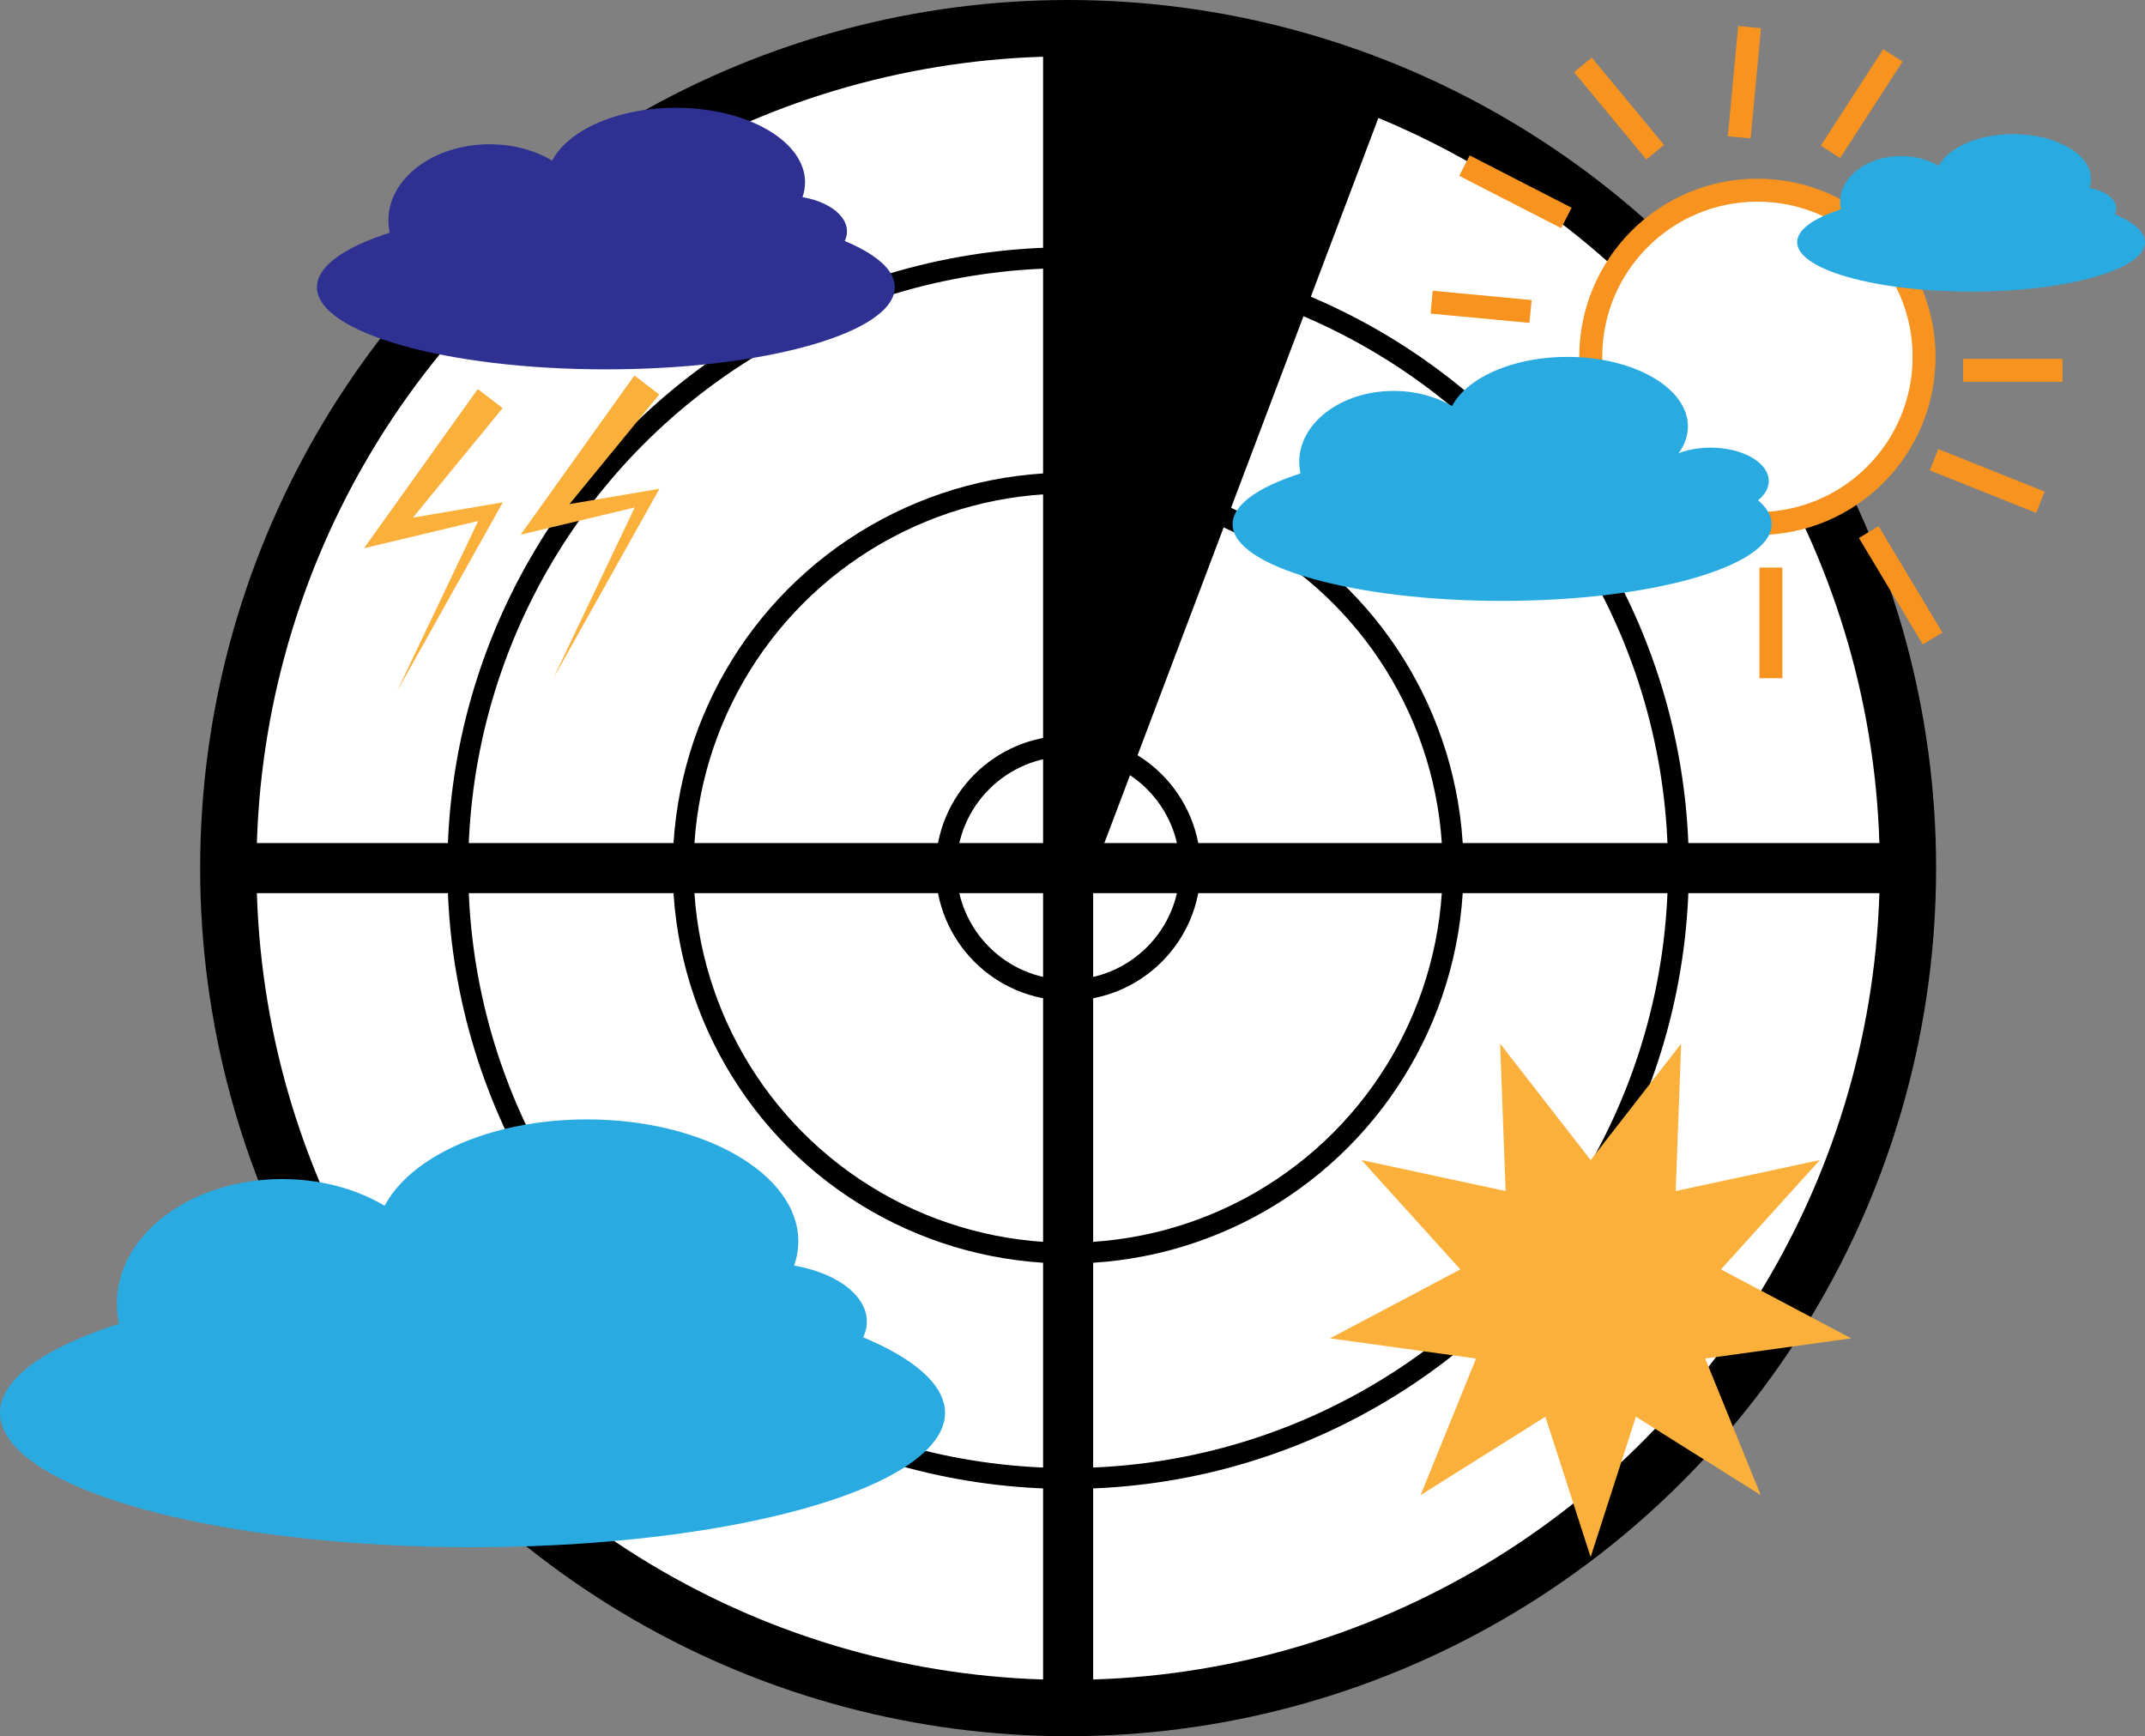
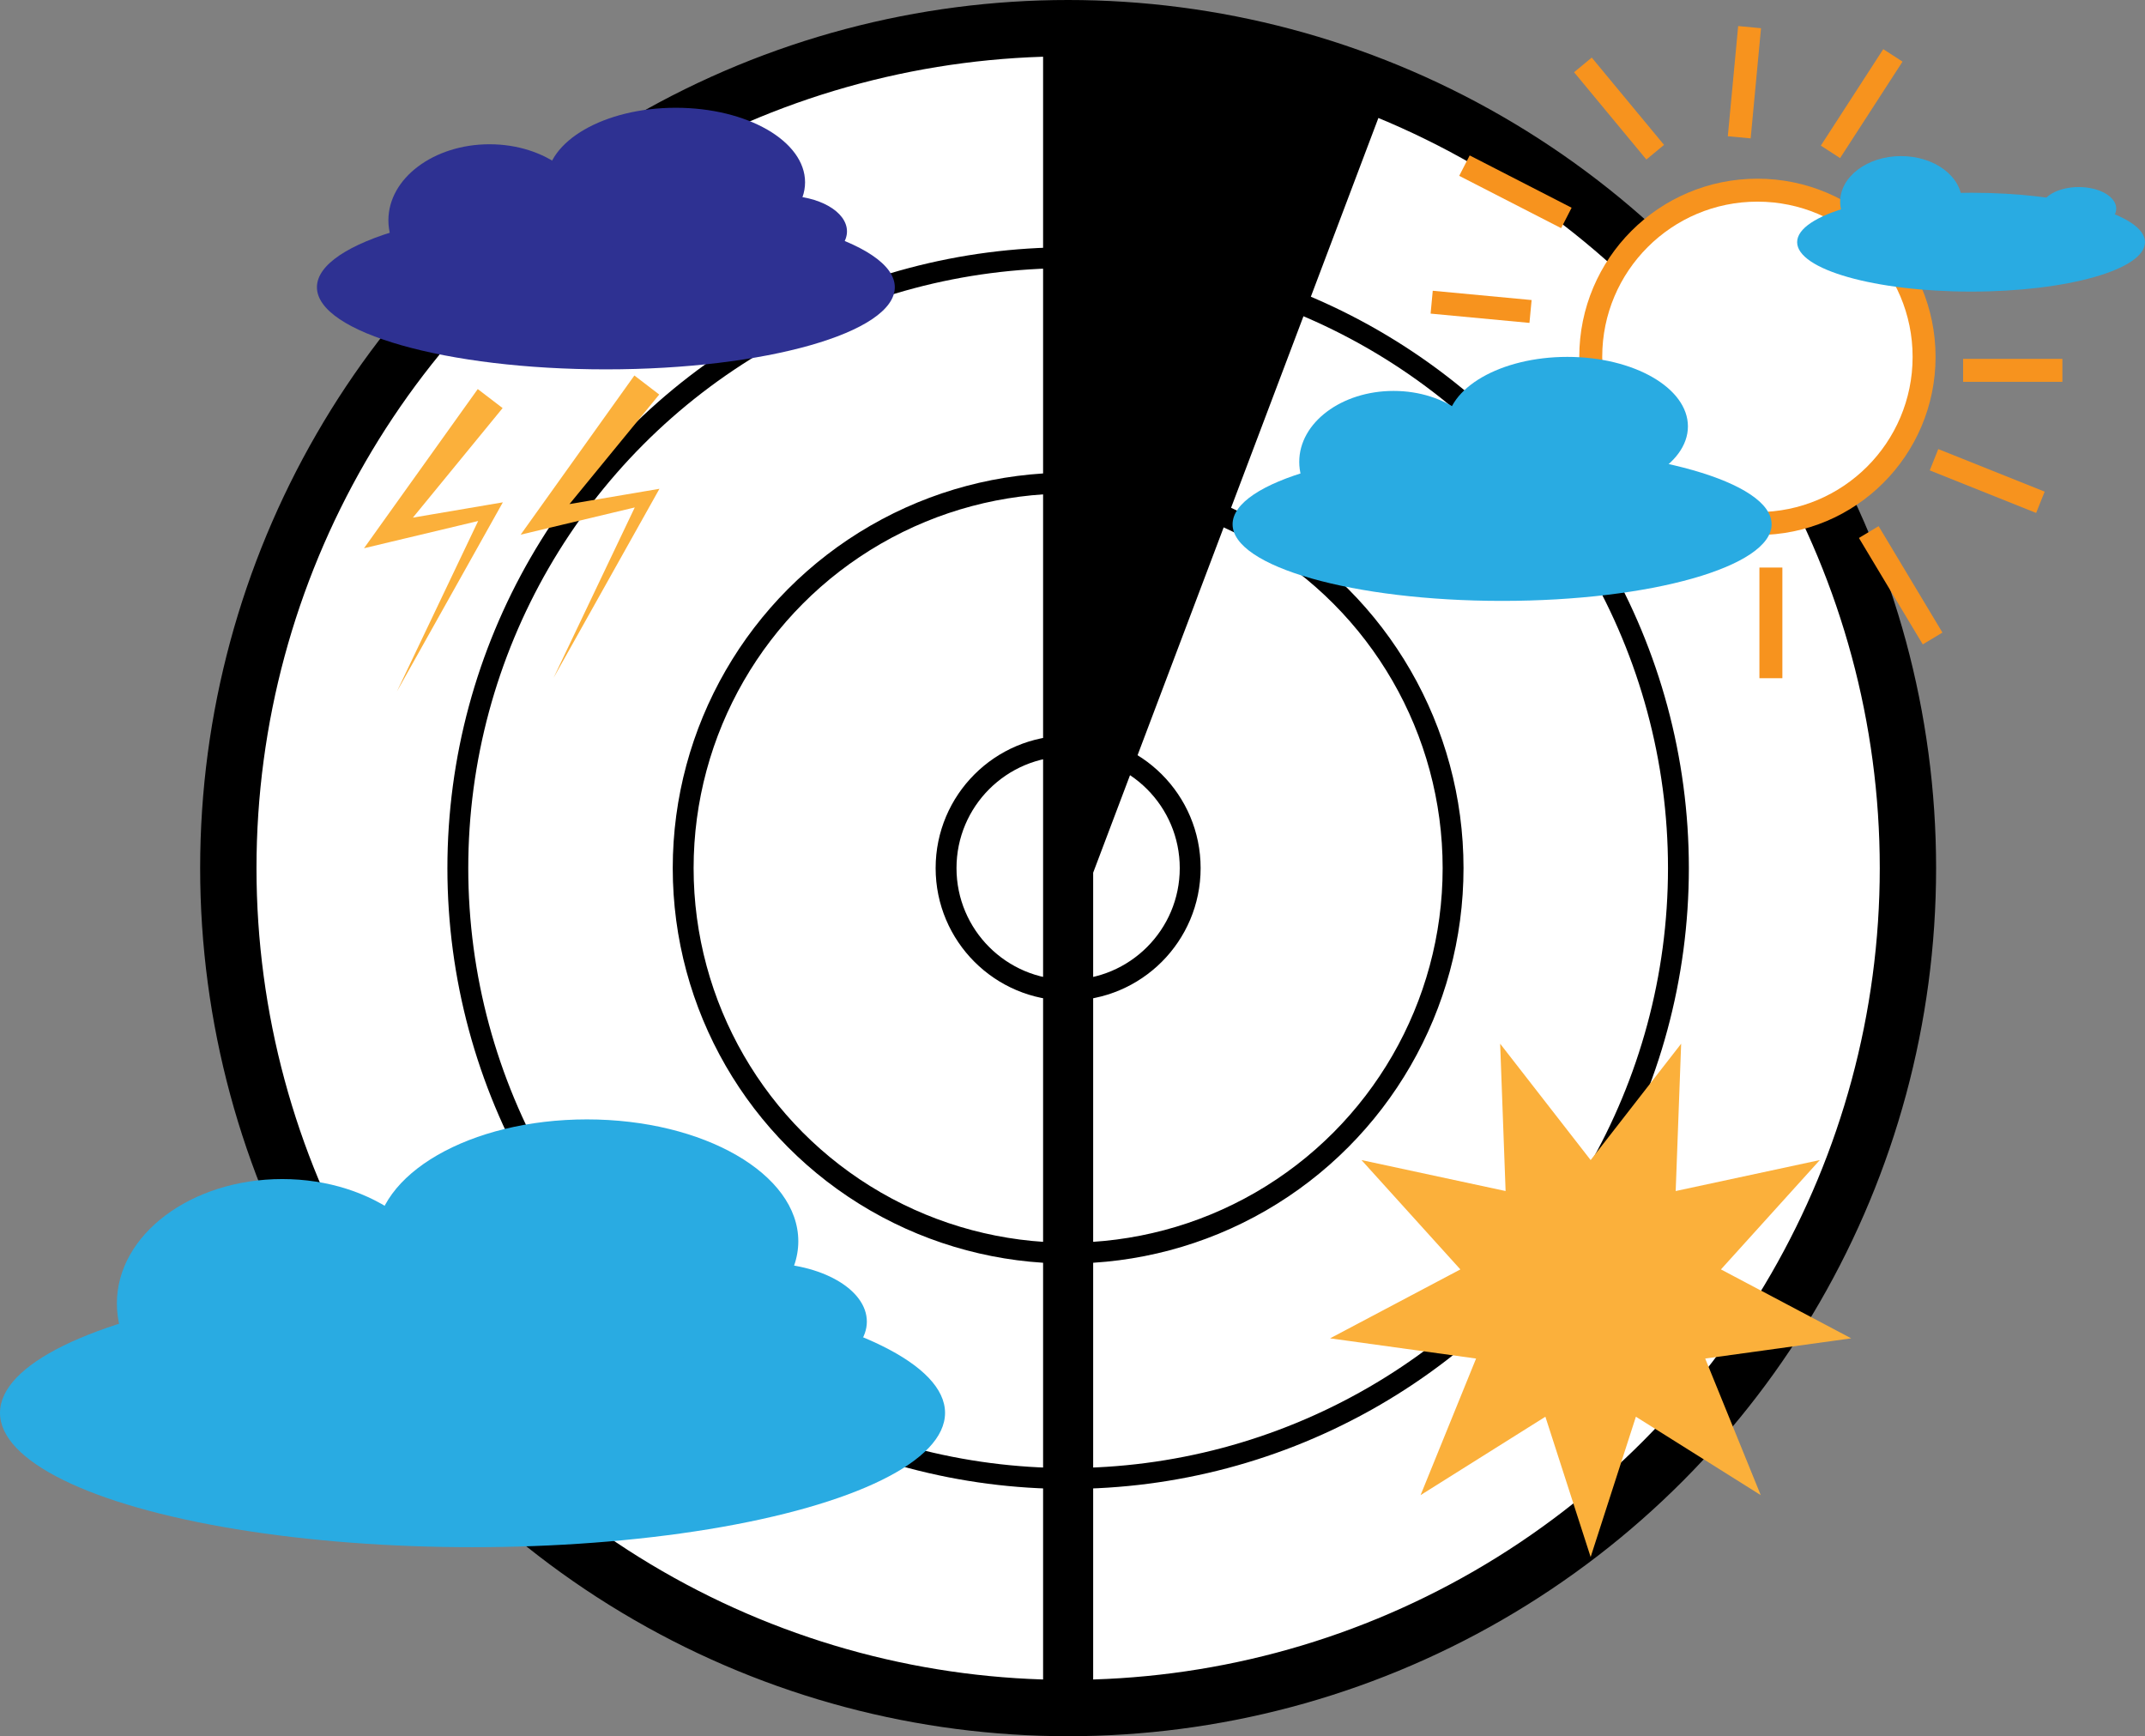
<svg xmlns="http://www.w3.org/2000/svg" id="Слой_1" data-name="Слой 1" viewBox="0 0 1028.05 832">
  <rect x="0" y="0" width="1028.05" height="832" fill="#808080" stroke="none" />
  <defs>
    <style>.cls-1,.cls-2,.cls-3,.cls-4{fill:#fff;}.cls-1,.cls-2,.cls-3,.cls-8{stroke:#000;}.cls-1,.cls-2,.cls-3,.cls-4,.cls-8{stroke-miterlimit:10;}.cls-1{stroke-width:27px;}.cls-2{stroke-width:10px;}.cls-3,.cls-8{stroke-width:24px;}.cls-4{stroke:#f7931e;stroke-width:11px;}.cls-5{fill:#29abe2;}.cls-6{fill:#2e3192;}.cls-7{fill:#fbb03b;}</style>
  </defs>
  <circle class="cls-1" cx="511.93" cy="416" r="402.5" />
  <circle class="cls-2" cx="511.93" cy="416" r="292.5" />
  <circle class="cls-2" cx="511.93" cy="416" r="184.5" />
  <circle class="cls-2" cx="511.93" cy="416" r="58.5" />
-   <line class="cls-3" x1="108.93" y1="416" x2="913.93" y2="416" />
  <circle class="cls-4" cx="842.29" cy="171.01" r="79.88" />
  <ellipse class="cls-5" cx="719.92" cy="251.24" rx="129.17" ry="36.71" />
  <ellipse class="cls-5" cx="667.91" cy="221.32" rx="45.21" ry="33.99" />
  <ellipse class="cls-5" cx="751.19" cy="204.33" rx="57.79" ry="33.31" />
-   <ellipse class="cls-5" cx="819.86" cy="230.5" rx="27.87" ry="15.98" />
  <ellipse class="cls-5" cx="944.69" cy="116.05" rx="83.36" ry="23.69" />
  <ellipse class="cls-5" cx="911.12" cy="96.74" rx="29.18" ry="21.94" />
-   <ellipse class="cls-5" cx="964.87" cy="85.77" rx="37.29" ry="21.5" />
  <ellipse class="cls-5" cx="996.27" cy="99.95" rx="17.99" ry="10.31" />
  <line class="cls-4" x1="848.75" y1="271.97" x2="848.75" y2="325" />
  <line class="cls-4" x1="895.66" y1="254.97" x2="926.25" y2="305.96" />
  <line class="cls-4" x1="926.93" y1="220.3" x2="977.92" y2="240.7" />
  <line class="cls-4" x1="940.87" y1="177.47" x2="988.46" y2="177.47" />
  <line class="cls-4" x1="833.58" y1="65.8" x2="838.54" y2="13" />
  <line class="cls-4" x1="793.3" y1="72.94" x2="758.65" y2="31.1" />
  <line class="cls-4" x1="750.73" y1="104.44" x2="701.88" y2="79.37" />
  <line class="cls-4" x1="733.55" y1="149.26" x2="686.17" y2="144.81" />
  <line class="cls-4" x1="877.3" y1="72.77" x2="907.22" y2="26.54" />
  <ellipse class="cls-5" cx="226.47" cy="677.06" rx="226.47" ry="64.36" />
  <ellipse class="cls-5" cx="135.28" cy="624.61" rx="79.26" ry="59.6" />
  <ellipse class="cls-5" cx="281.3" cy="594.82" rx="101.31" ry="58.4" />
  <ellipse class="cls-5" cx="366.59" cy="633.32" rx="48.87" ry="28.01" />
  <ellipse class="cls-6" cx="290.38" cy="137.64" rx="138.48" ry="39.36" />
  <ellipse class="cls-6" cx="234.62" cy="105.57" rx="48.47" ry="36.44" />
  <ellipse class="cls-6" cx="323.9" cy="87.35" rx="61.95" ry="35.71" />
  <ellipse class="cls-6" cx="376.06" cy="110.89" rx="29.88" ry="17.13" />
  <polygon class="cls-7" points="240.89 195.56 189.78 257.95 184.96 250.25 234.29 241.86 241 240.72 237.78 246.47 190.22 331.39 232.09 243.53 235.57 248.14 186.9 259.75 174.46 262.72 182.08 252.05 228.98 186.44 240.89 195.56" />
  <polygon class="cls-7" points="315.95 189.06 264.84 251.45 260.03 243.75 309.36 235.37 316.06 234.23 312.84 239.98 265.28 324.89 307.15 237.03 310.64 241.64 261.96 253.25 249.53 256.22 257.15 245.56 304.04 179.94 315.95 189.06" />
  <polygon class="cls-7" points="762.36 555.91 805.74 500.15 803.12 570.75 872.19 555.91 824.81 608.31 887.25 641.34 817.27 651.02 843.88 716.47 784.05 678.9 762.36 746.13 740.67 678.9 680.85 716.47 707.45 651.02 637.47 641.34 699.92 608.31 652.53 555.91 721.6 570.75 718.99 500.15 762.36 555.91" />
  <path class="cls-8" d="M974,525l142.35-376.6S1026,118,974,122V927" transform="translate(-462.07 -109)" />
</svg>